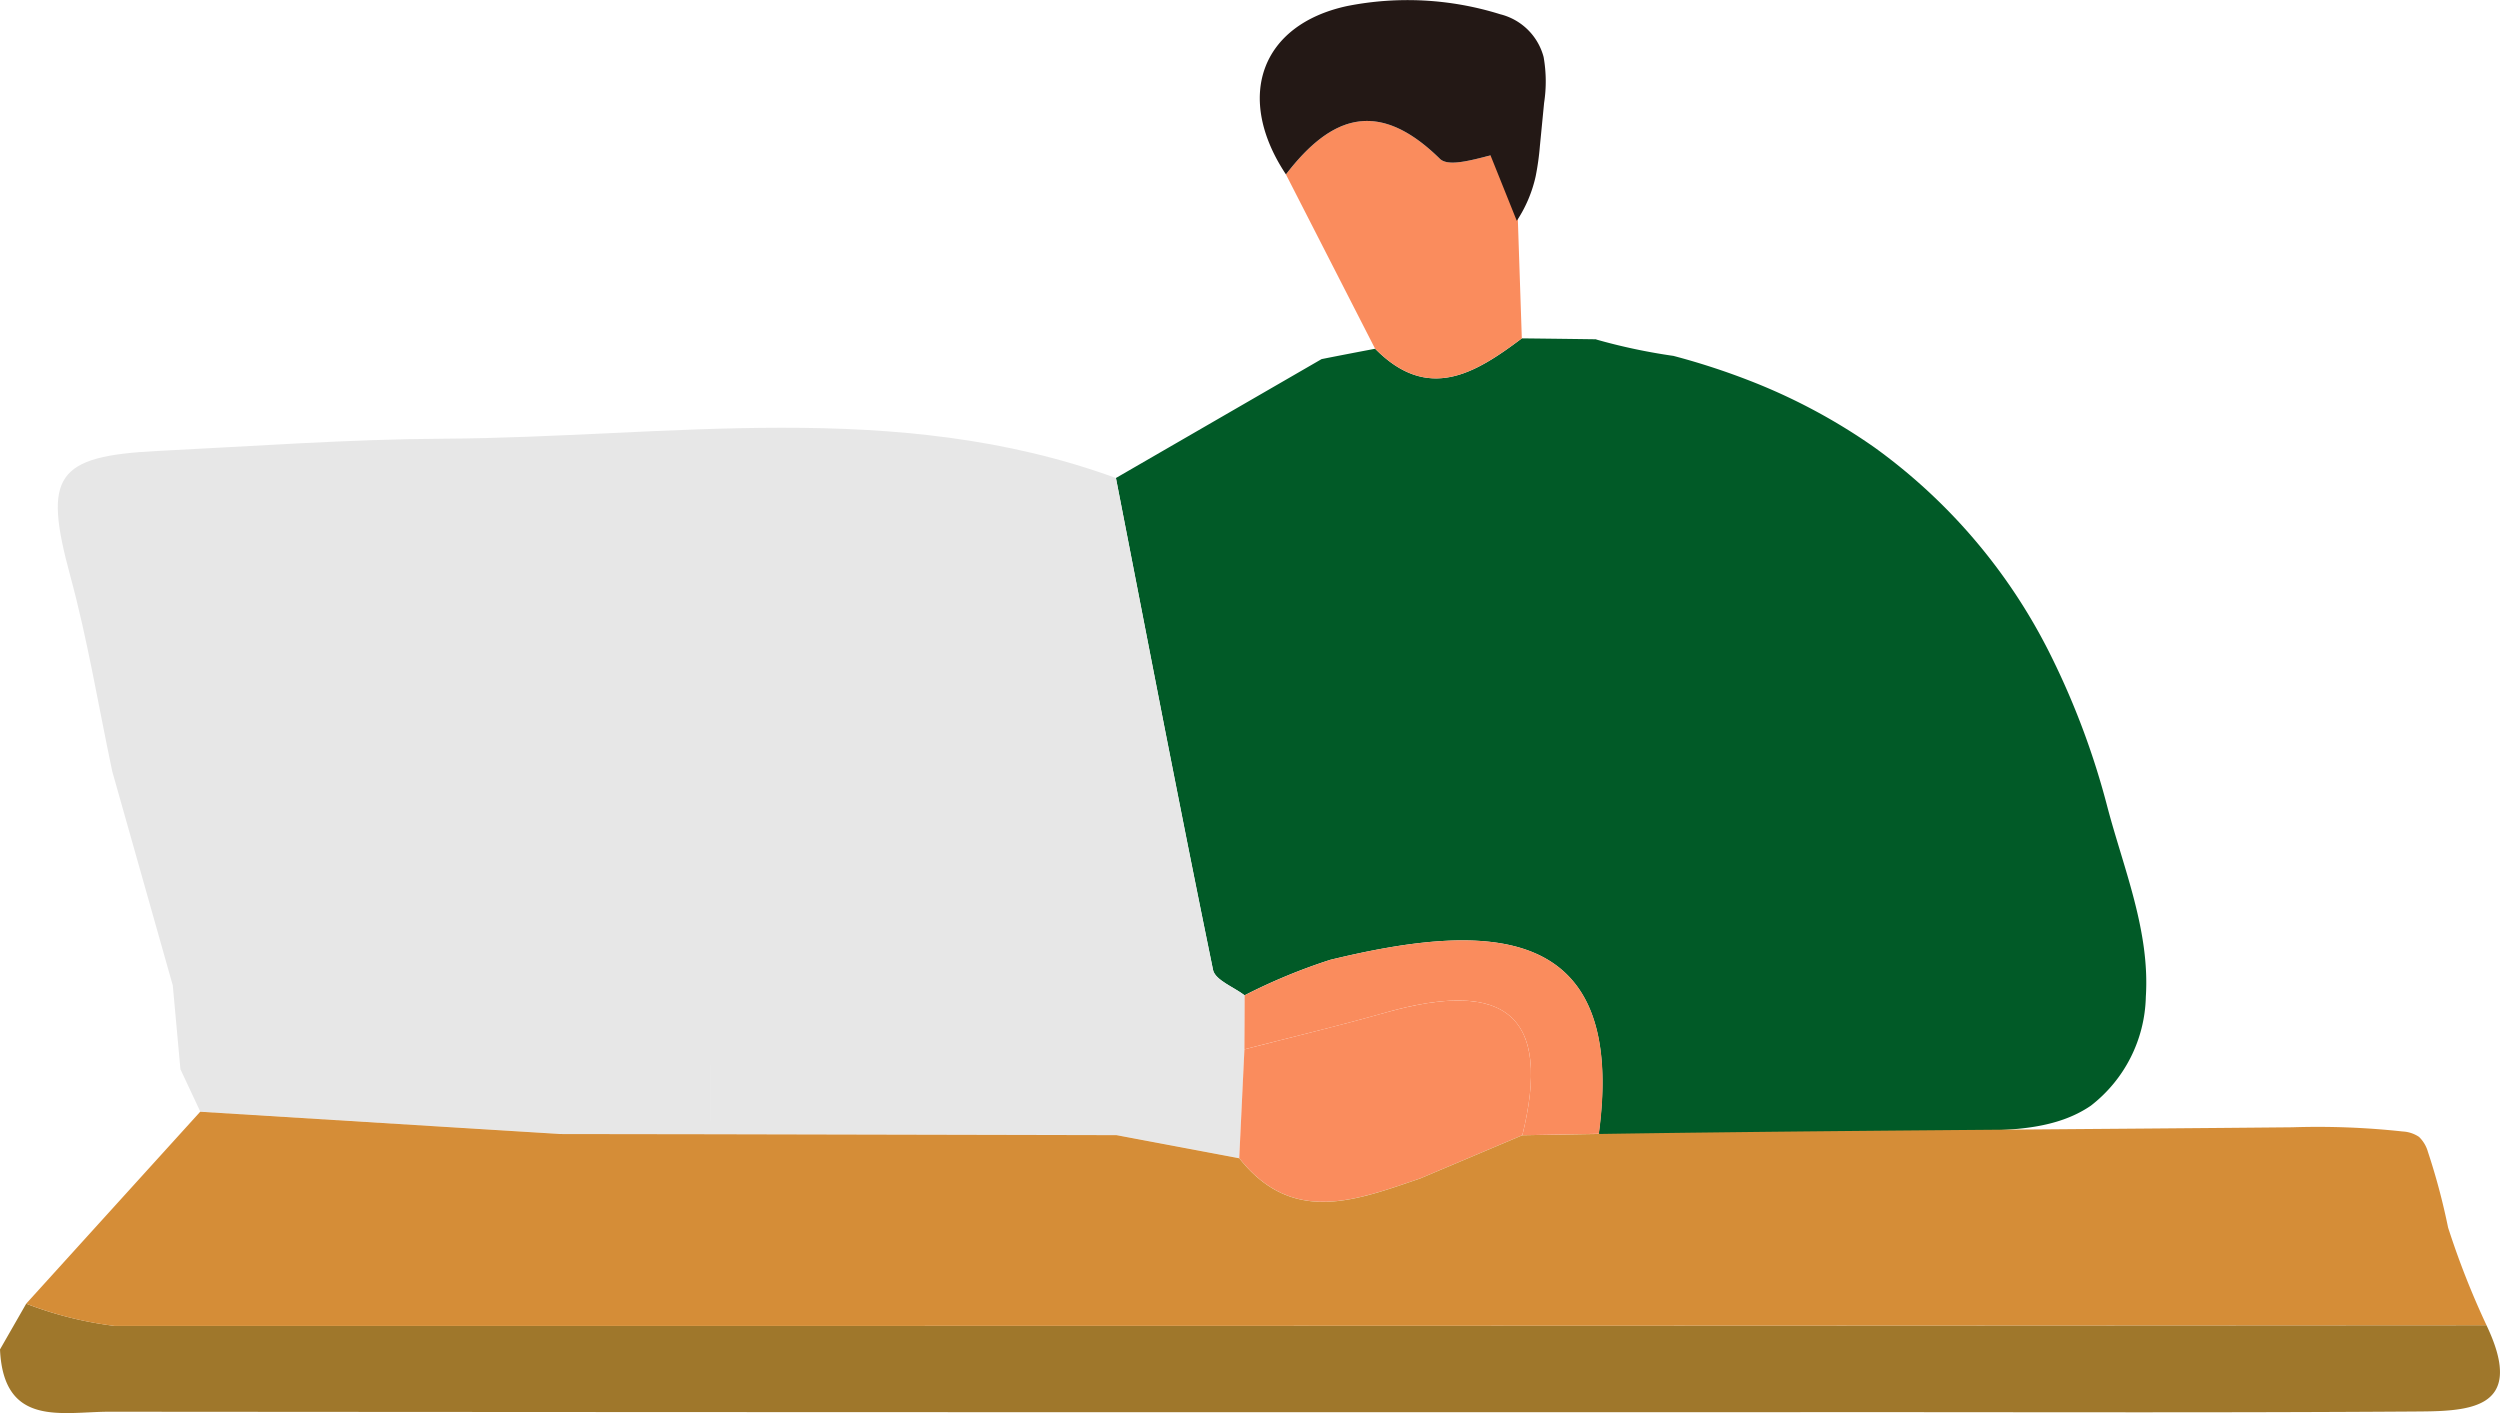
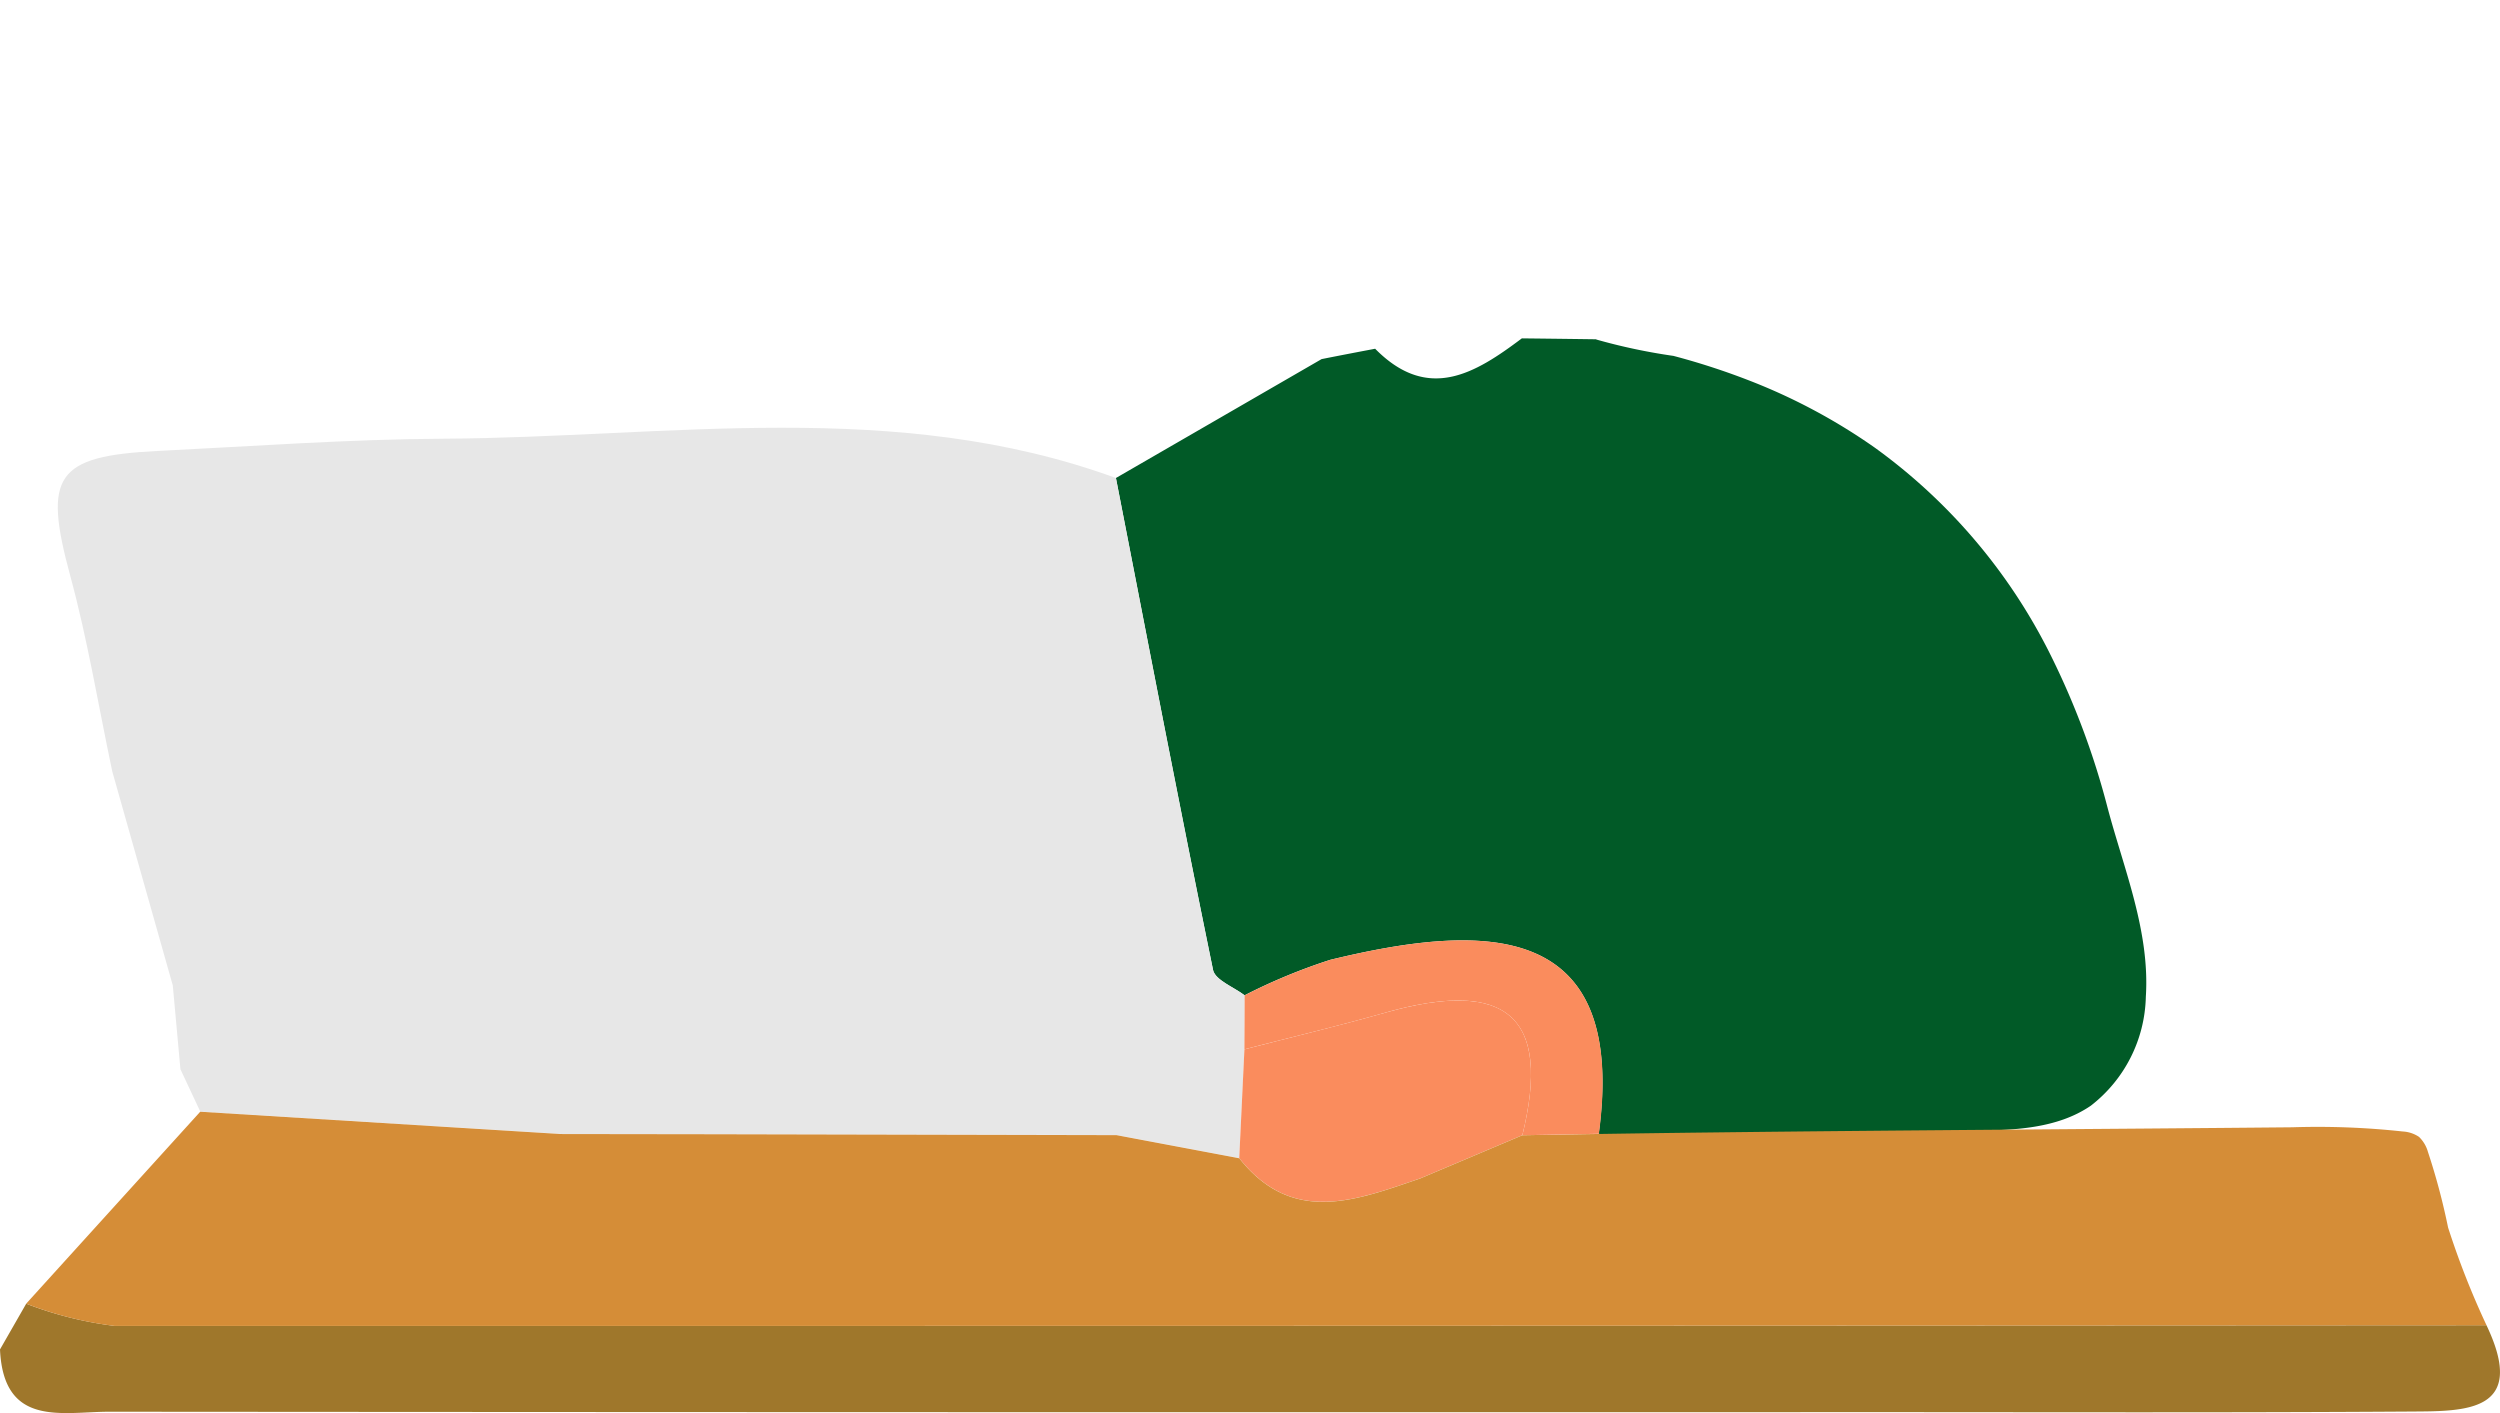
<svg xmlns="http://www.w3.org/2000/svg" width="118.941" height="67.228" viewBox="0 0 118.941 67.228">
  <g id="Group_5734" data-name="Group 5734" transform="translate(0 0)">
    <path id="Path_5726" data-name="Path 5726" d="M31.582,36.864c1.522,7.8,3.021,15.612,4.62,23.4.1.487.986.813,1.5,1.209a27.341,27.341,0,0,1,4.079-1.688c7.292-1.769,14.149-1.947,12.771,8.276L60.02,69.2c.854-.868,1.088-1.187,2.3-1.193,1.1-.006,2.208-.02,3.311-.03l6.624-.061c1.976-.018,4.085-.076,5.714-1.194a6.741,6.741,0,0,0,2.613-5.175c.2-3.123-1.041-6.057-1.823-9.01a37.138,37.138,0,0,0-2.635-7.105A26.942,26.942,0,0,0,67.68,35.413a27.976,27.976,0,0,0-6.057-3.224,33.506,33.506,0,0,0-3.516-1.137,27.9,27.9,0,0,1-3.691-.785l.041-.005q-1.781-.024-3.562-.044c-2.22,1.67-4.461,3.049-6.98.494-.853.162-1.706.325-2.548.493l-9.786,5.658" transform="translate(21.509 -14.12)" fill="#015a27" />
    <path id="Path_5727" data-name="Path 5727" d="M118.3,117.455q-56.43.038-112.859.03a17.673,17.673,0,0,1-4.194-1.054L0,118.607c.17,3.732,2.961,2.962,5.208,2.964q41.819.033,83.638.02c8.617,0,17.235.029,25.852-.029,2.607-.017,5.573.037,3.6-4.106" transform="translate(0 -54.406)" fill="#9f772b" />
-     <path id="Path_5728" data-name="Path 5728" d="M91.6,21.639c2.518,2.555,4.76,1.176,6.98-.494q-.152-4.485-.3-8.965c-1.232.174-3.059.952-3.6.421-2.91-2.859-5.148-2.087-7.323.744L91.6,21.639" transform="translate(-26.177 -5.047)" fill="#fa8c5d" />
-     <path id="Path_5729" data-name="Path 5729" d="M97.457,10.506a6.3,6.3,0,0,0,.9-2.126,12.638,12.638,0,0,0,.2-1.437q.1-1.024.2-2.049a6.686,6.686,0,0,0-.023-2.179A2.842,2.842,0,0,0,96.672.679,14.777,14.777,0,0,0,89.383.288c-4.1.888-5.352,4.327-2.909,8.009,2.175-2.83,4.414-3.6,7.323-.744.54.531,2.367-.248,3.6-.421-.919-3.847-2.1-5.966-4-6.745" transform="translate(-25.294 0)" fill="#231815" />
    <path id="Path_5730" data-name="Path 5730" d="M105.253,32.066l-.01-.006.01.006" transform="translate(-42.377 -14.981)" fill="#e99e96" />
    <path id="Path_5731" data-name="Path 5731" d="M80.713,30.3l-.041.005.041-.005" transform="translate(-4.747 -14.158)" fill="#e99e96" />
-     <path id="Path_5732" data-name="Path 5732" d="M116.87,39.307c4.526-.224,9.055-.558,13.583-.583,10.7-.058,21.521-1.956,32,1.871,1.521,7.8,3.021,15.612,4.62,23.4.1.487.986.813,1.506,1.215l-.011,2.565q-.125,2.591-.249,5.18l-5.839-1.1-19.31-.043c-.032-1.928,0-3.863-.037-5.791.038,1.928,0,3.862.037,5.791l-7.129-.01-17.15-1.06q-.474-1.01-.947-2.02-.181-1.994-.363-3.986L114.7,54.55c-.656-3.107-1.169-6.252-2-9.311-1.287-4.744-.713-5.69,4.165-5.932" transform="translate(-109.36 -17.852)" fill="#e7e7e7" />
+     <path id="Path_5732" data-name="Path 5732" d="M116.87,39.307c4.526-.224,9.055-.558,13.583-.583,10.7-.058,21.521-1.956,32,1.871,1.521,7.8,3.021,15.612,4.62,23.4.1.487.986.813,1.506,1.215l-.011,2.565q-.125,2.591-.249,5.18l-5.839-1.1-19.31-.043l-7.129-.01-17.15-1.06q-.474-1.01-.947-2.02-.181-1.994-.363-3.986L114.7,54.55c-.656-3.107-1.169-6.252-2-9.311-1.287-4.744-.713-5.69,4.165-5.932" transform="translate(-109.36 -17.852)" fill="#e7e7e7" />
    <path id="Path_5733" data-name="Path 5733" d="M95.147,97.819l4.863-2.057c1.385-5.63-.709-7.479-6.541-5.824-2.214.628-4.454,1.163-6.682,1.74q-.124,2.59-.247,5.179c2.546,3.22,5.589,1.986,8.608.962" transform="translate(-27.582 -41.754)" fill="#fa8c5d" />
    <path id="Path_5734" data-name="Path 5734" d="M9.483,99.289l17.151,1.06,7.129.01,19.31.043,5.841,1.1c2.546,3.22,5.589,1.986,8.608.962l4.863-2.057q4.542-.082,9.085-.134c9.182-.11,18.365-.157,27.547-.245a37.393,37.393,0,0,1,5.251.2,1.524,1.524,0,0,1,.775.257,1.589,1.589,0,0,1,.424.712,31.521,31.521,0,0,1,.959,3.6,39.214,39.214,0,0,0,1.829,4.651q-56.43.038-112.859.03A17.643,17.643,0,0,1,1.2,108.421l8.28-9.132m47.039,6.674a5.774,5.774,0,0,1-3.413-4.721,5.774,5.774,0,0,0,3.413,4.721" transform="translate(0.045 -46.396)" fill="#d58d37" />
    <path id="Path_5735" data-name="Path 5735" d="M80.144,89.169c2.228-.577,4.468-1.112,6.682-1.74,5.833-1.655,7.926.194,6.541,5.824l3.642-.066c1.373-10.224-5.484-10.046-12.776-8.277A27.343,27.343,0,0,0,80.154,86.6c0,.86-.007,1.715-.011,2.57" transform="translate(-20.939 -39.245)" fill="#fa8c5d" />
-     <path id="Path_5736" data-name="Path 5736" d="M68.6,112.063q-.4-1.411-.793-2.821.394,1.412.793,2.821" transform="translate(14.222 -51.047)" fill="#fbc1b5" />
  </g>
</svg>